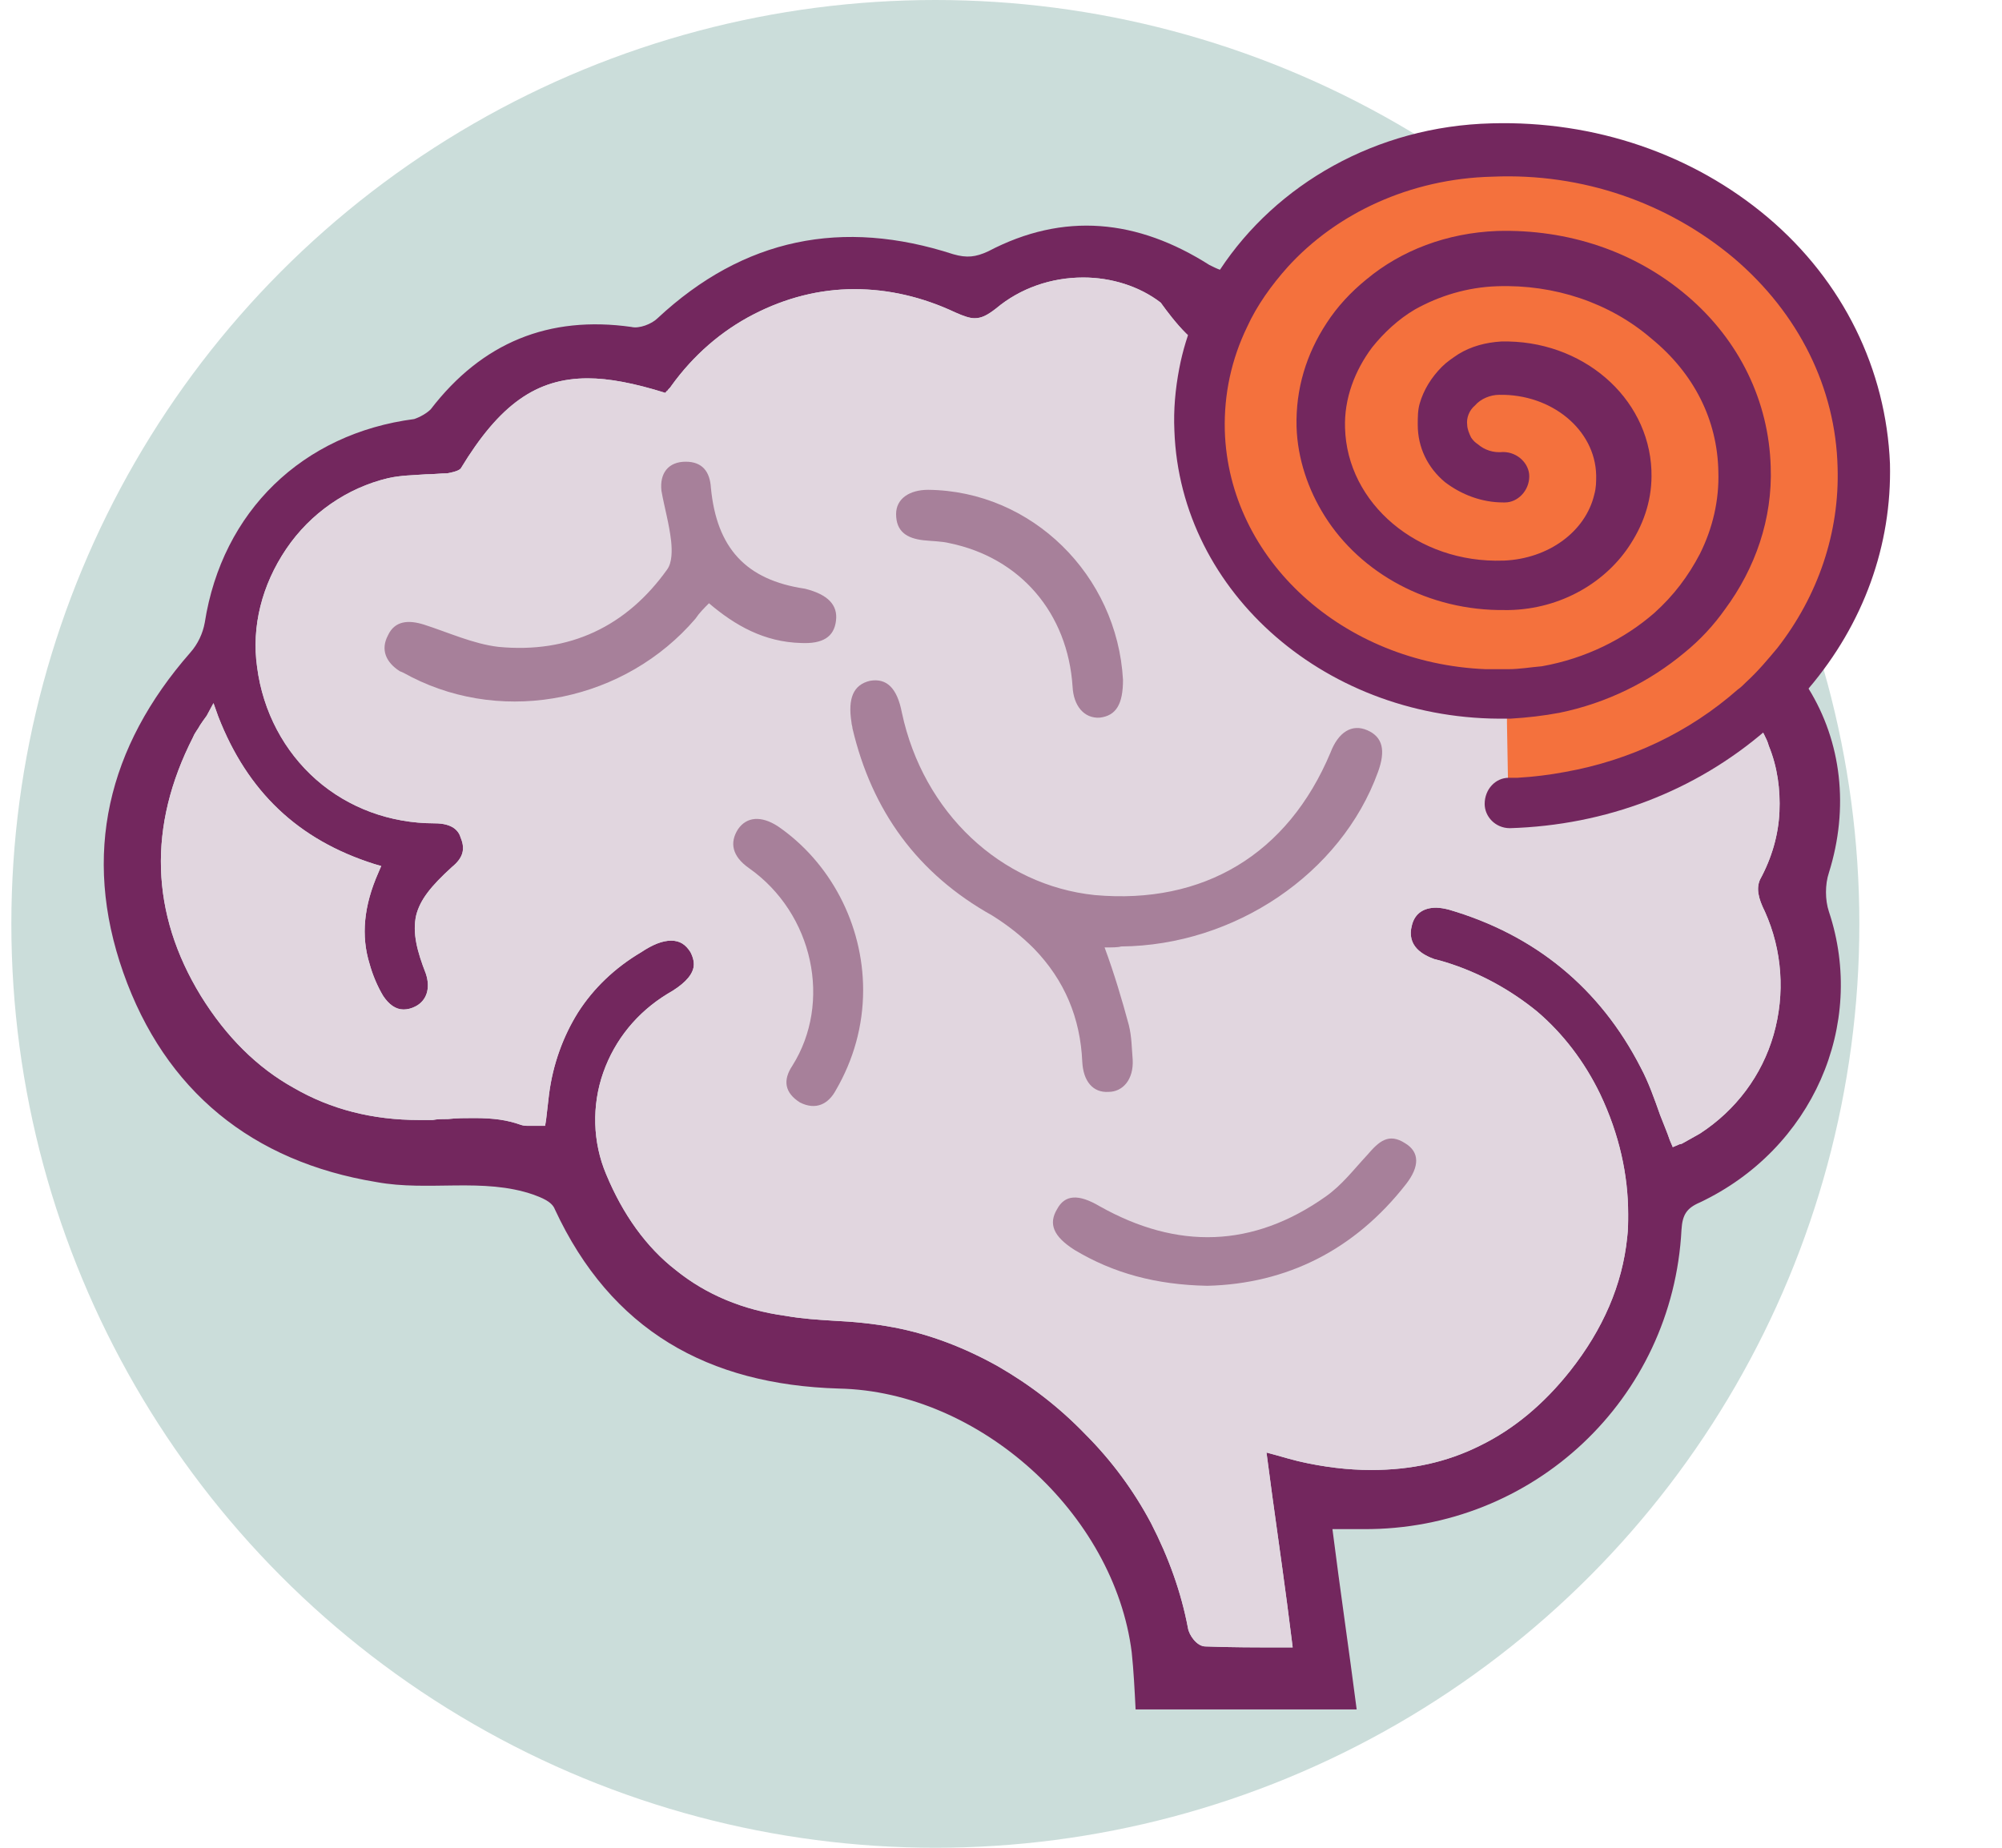
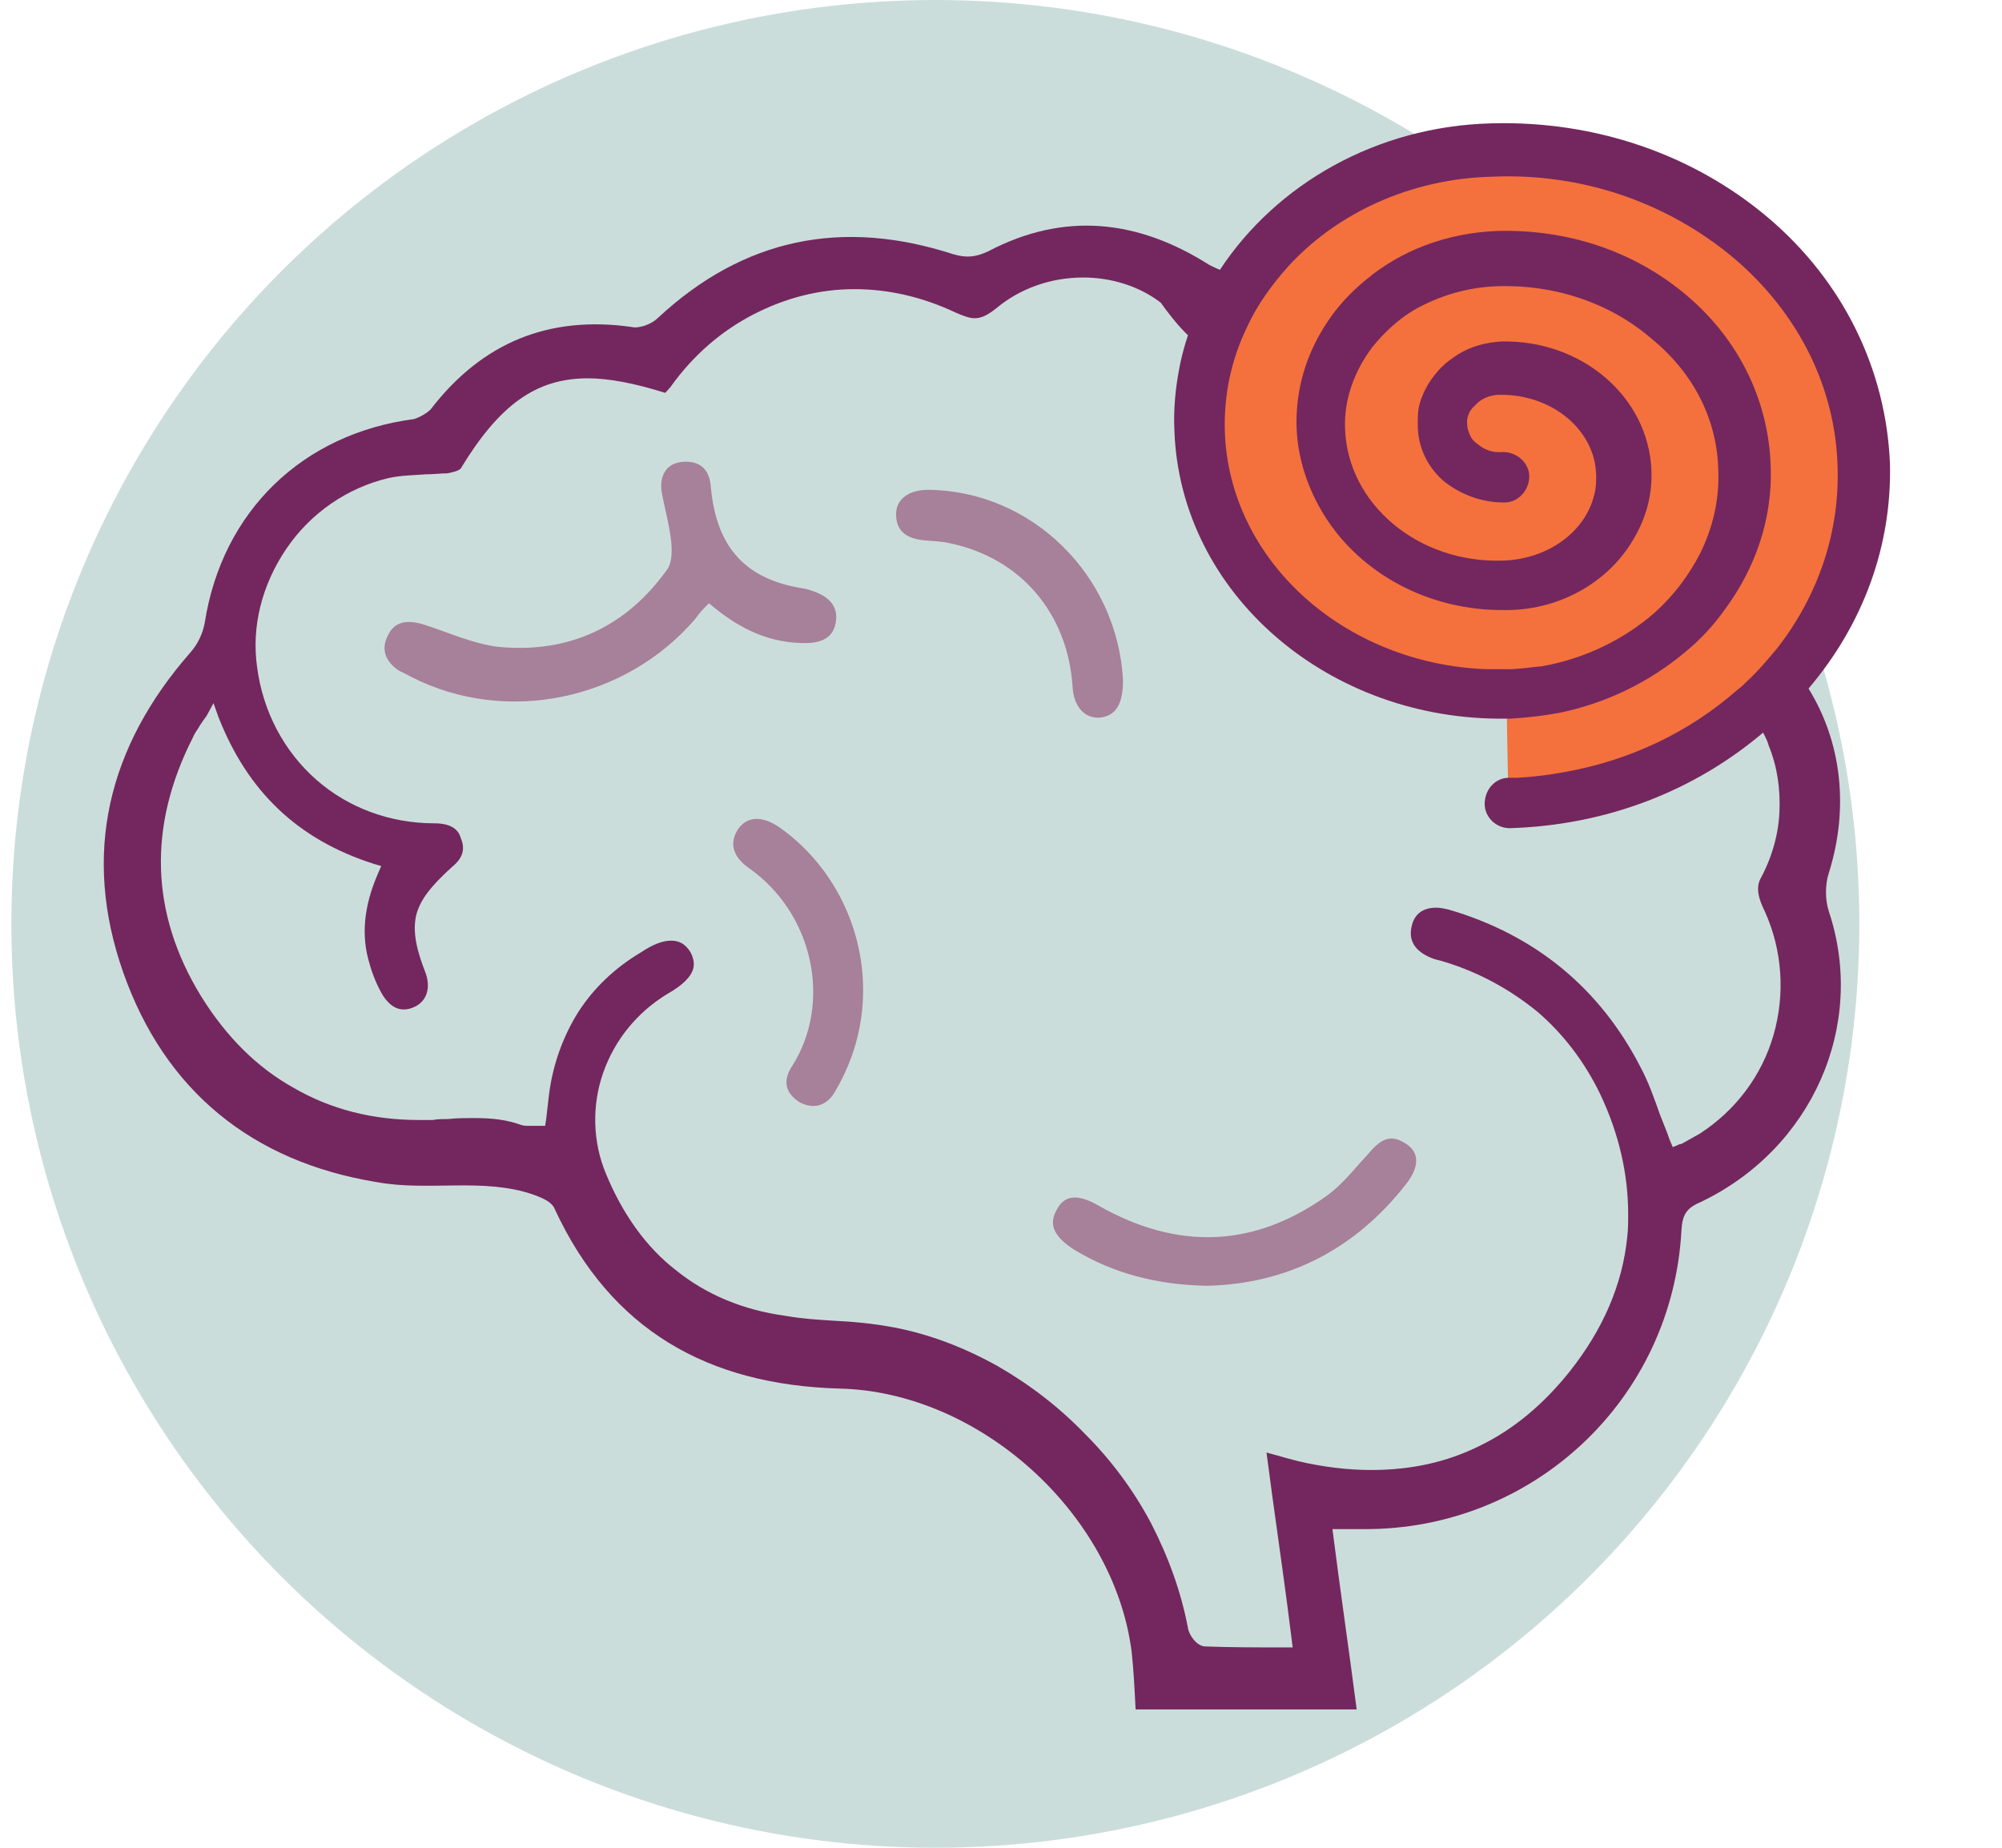
<svg xmlns="http://www.w3.org/2000/svg" width="130" height="120" viewBox="0 0 130 120" fill="none">
  <circle cx="60.737" cy="60" r="60" fill="#CBDDDA" />
  <path d="M118.759 59.2C118.507 58.444 118.507 57.437 118.759 56.681C120.081 52.463 119.577 48.181 117.437 44.718C117.122 44.215 116.744 43.648 116.366 43.207C116.051 42.83 115.674 42.452 115.296 42.074C114.351 41.13 113.281 40.311 112.022 39.618C112.022 39.618 111.959 39.618 111.959 39.556C111.266 39.178 111.077 38.674 110.888 37.981V37.919C110.763 37.226 110.574 36.533 110.322 35.904C109.629 33.952 108.559 32.126 107.174 30.552C106.418 29.67 105.537 28.852 104.592 28.159C102.263 26.396 99.492 25.137 96.533 24.759C96.218 24.696 95.903 24.57 95.588 24.319C95.4 24.193 95.274 24.004 95.148 23.815C94.959 23.563 94.77 23.248 94.581 22.996C93.763 21.863 92.818 20.855 91.811 20.037C91.307 19.596 90.74 19.281 90.174 18.967C89.67 18.652 89.166 18.4 88.6 18.211C87.025 17.581 85.326 17.267 83.562 17.267C82.744 17.267 81.862 17.393 81.044 17.581C80.981 17.581 80.918 17.581 80.855 17.644C80.225 17.77 79.722 17.707 79.218 17.518C79.029 17.456 78.777 17.33 78.525 17.204C73.866 14.244 69.081 13.741 64.17 16.322C63.351 16.7 62.785 16.763 61.903 16.511C54.725 14.181 48.303 15.441 42.7 20.667C42.322 21.044 41.503 21.359 41 21.233C35.648 20.478 31.303 22.241 27.966 26.585C27.714 26.837 27.274 27.089 26.896 27.215C19.655 28.159 14.429 33.196 13.296 40.437C13.17 41.13 12.855 41.822 12.351 42.389C7 48.496 5.3 55.485 8.007 63.167C10.714 70.848 16.381 75.444 24.44 76.767C27.84 77.396 31.366 76.452 34.64 77.585C35.144 77.774 35.837 78.026 36.026 78.53C39.677 86.4 45.974 89.926 54.474 90.178C63.603 90.367 72.355 98.3 73.488 107.304C73.614 108.5 73.677 109.759 73.74 111.018H88.096C87.592 107.115 87.025 103.274 86.522 99.307H88.537C99.555 99.37 108.622 90.87 109.188 79.852C109.251 78.907 109.503 78.467 110.385 78.089C117.688 74.626 121.214 66.567 118.759 59.2ZM114.603 59.2C115.737 61.718 115.925 64.552 115.17 67.196C114.414 69.841 112.714 72.107 110.385 73.618C110.07 73.807 109.692 73.996 109.377 74.185C109.251 74.248 109.188 74.311 109.063 74.311L108.622 74.5L108.433 74.059C108.244 73.493 107.992 72.926 107.803 72.422C107.425 71.352 107.048 70.281 106.544 69.337C103.9 64.174 99.681 60.711 94.077 59.074C93.826 59.011 93.511 58.948 93.259 58.948C92.44 58.948 91.874 59.326 91.685 60.081C91.307 61.467 92.44 62.033 93.133 62.285C93.385 62.348 93.637 62.411 93.826 62.474C96.092 63.167 98.107 64.3 99.807 65.685C101.507 67.133 102.892 68.959 103.9 71.037C105.159 73.681 105.725 76.326 105.725 78.844C105.725 79.348 105.725 79.852 105.663 80.356C105.348 83.441 104.088 86.337 101.948 89.044C100.248 91.185 98.296 92.822 96.092 93.893C93.951 94.963 91.622 95.467 89.04 95.467C87.529 95.467 85.955 95.278 84.318 94.9C83.814 94.774 83.374 94.648 82.933 94.522C82.681 94.459 82.492 94.396 82.24 94.333C82.366 95.278 82.492 96.222 82.618 97.167C83.059 100.378 83.499 103.4 83.877 106.485L83.94 106.989H83.437C81.611 106.989 79.911 106.989 78.274 106.926C77.707 106.926 77.203 106.17 77.14 105.73C76.7 103.4 75.881 101.133 74.748 98.93C73.614 96.789 72.166 94.837 70.466 93.137C68.766 91.374 66.877 89.926 64.8 88.73C62.659 87.533 60.392 86.652 58.062 86.211C56.74 85.959 55.418 85.833 54.096 85.77C53.088 85.707 52.081 85.644 51.011 85.456C48.24 85.078 45.848 84.07 43.896 82.496C41.944 80.985 40.433 78.844 39.362 76.263C38.481 74.185 38.418 71.793 39.174 69.652C39.929 67.511 41.377 65.748 43.329 64.552C44.337 63.985 44.903 63.419 45.029 62.852C45.092 62.537 45.029 62.222 44.84 61.844C44.526 61.341 44.148 61.089 43.581 61.089C43.014 61.089 42.385 61.341 41.629 61.844C39.929 62.852 38.544 64.174 37.537 65.748C36.592 67.259 35.9 69.085 35.648 71.1C35.585 71.604 35.522 72.17 35.459 72.737L35.396 73.115H35.018C34.955 73.115 34.829 73.115 34.703 73.115C34.577 73.115 34.451 73.115 34.325 73.115C34.137 73.115 34.011 73.115 33.822 73.052C32.94 72.737 32.059 72.611 30.8 72.611C30.233 72.611 29.666 72.611 29.1 72.674C28.785 72.674 28.407 72.674 28.092 72.737C27.777 72.737 27.526 72.737 27.211 72.737C24.188 72.737 21.481 72.044 19.088 70.659C16.696 69.337 14.681 67.322 13.044 64.678C9.77 59.326 9.581 53.659 12.54 47.867C12.666 47.552 12.855 47.363 12.981 47.111C13.107 46.922 13.233 46.733 13.422 46.481L13.863 45.663L14.177 46.544C16.066 51.393 19.34 54.541 24.314 56.115L24.755 56.241L24.566 56.681C23.622 58.822 23.433 60.774 24 62.6C24.188 63.293 24.503 64.048 24.881 64.678C25.259 65.244 25.7 65.559 26.203 65.559C26.455 65.559 26.707 65.496 26.959 65.37C27.714 64.993 27.966 64.174 27.651 63.23C27.085 61.781 26.77 60.585 27.022 59.452C27.274 58.444 27.966 57.563 29.351 56.304C30.044 55.737 30.233 55.17 29.918 54.415C29.792 53.974 29.414 53.47 28.218 53.47C25.322 53.47 22.614 52.463 20.537 50.637C18.459 48.811 17.074 46.23 16.696 43.333C16.318 40.689 17.011 37.981 18.585 35.652C20.159 33.322 22.551 31.685 25.196 31.055C26.014 30.867 26.833 30.867 27.651 30.804C28.155 30.804 28.596 30.741 29.037 30.741C29.729 30.615 29.855 30.489 29.918 30.426C32.437 26.27 34.829 24.57 38.166 24.57C39.551 24.57 41.188 24.885 43.203 25.515C43.266 25.452 43.266 25.389 43.329 25.389C43.392 25.263 43.518 25.2 43.581 25.074C45.029 23.059 46.855 21.485 48.933 20.415C51.011 19.344 53.214 18.778 55.481 18.778C57.685 18.778 59.888 19.281 62.029 20.289C62.596 20.541 62.974 20.667 63.288 20.667C63.729 20.667 64.107 20.478 64.674 20.037C66.248 18.715 68.263 18.022 70.34 18.022C72.166 18.022 73.992 18.589 75.377 19.659C75.377 19.659 77.518 22.744 78.274 22.304C78.966 21.863 79.785 21.485 80.666 21.233C81.17 21.044 81.737 20.919 82.366 20.855C82.744 20.793 83.185 20.793 83.562 20.793C84.318 20.793 85.074 20.919 85.829 21.107C86.333 21.233 86.774 21.422 87.214 21.611C87.781 21.863 88.285 22.178 88.788 22.555C90.111 23.5 91.118 24.759 91.874 26.207C92.062 26.522 92.188 26.9 92.314 27.278C92.503 27.907 92.755 28.159 93.259 28.222C93.385 28.222 93.574 28.222 93.7 28.222C94.203 28.222 94.707 28.285 95.211 28.348C98.17 28.726 100.814 29.859 102.892 31.811C103.018 31.937 103.144 32.063 103.27 32.189C103.711 32.63 104.088 33.07 104.466 33.574C104.907 34.141 105.285 34.707 105.6 35.4C106.292 36.722 106.796 38.233 107.111 39.87C107.174 40.122 107.174 40.437 107.237 40.689C107.3 41.067 107.363 41.381 107.488 41.633C107.677 41.948 107.929 42.137 108.496 42.326C108.685 42.389 108.937 42.452 109.125 42.578C110.448 43.144 111.644 43.9 112.588 44.907C112.966 45.285 113.281 45.663 113.596 46.104C113.974 46.607 114.225 47.111 114.54 47.678C114.666 47.93 114.792 48.181 114.855 48.433C115.422 49.819 115.611 51.267 115.548 52.715C115.485 54.226 115.044 55.737 114.288 57.122C114.037 57.689 114.163 58.319 114.603 59.2Z" fill="#73275E" />
-   <path d="M114.603 59.2C115.736 61.718 115.925 64.552 115.17 67.196C114.414 69.841 112.714 72.107 110.385 73.618C110.07 73.807 109.692 73.996 109.377 74.185C109.251 74.248 109.188 74.311 109.062 74.311L108.622 74.5L108.433 74.059C108.244 73.493 107.992 72.926 107.803 72.422C107.425 71.352 107.048 70.281 106.544 69.337C103.899 64.174 99.681 60.711 94.077 59.074C93.825 59.011 93.51 58.948 93.259 58.948C92.44 58.948 91.874 59.326 91.685 60.081C91.307 61.467 92.44 62.033 93.133 62.285C93.385 62.348 93.636 62.411 93.825 62.474C96.092 63.167 98.107 64.3 99.807 65.685C101.507 67.133 102.892 68.959 103.899 71.037C105.159 73.681 105.725 76.326 105.725 78.844C105.725 79.348 105.725 79.852 105.662 80.356C105.348 83.441 104.088 86.337 101.948 89.044C100.248 91.185 98.296 92.822 96.092 93.892C93.951 94.963 91.622 95.467 89.04 95.467C87.529 95.467 85.955 95.278 84.318 94.9C83.814 94.774 83.374 94.648 82.933 94.522C82.681 94.459 82.492 94.396 82.24 94.333C82.366 95.278 82.492 96.222 82.618 97.167C83.059 100.378 83.499 103.4 83.877 106.485L83.94 106.989H83.436C81.611 106.989 79.91 106.989 78.273 106.926C77.707 106.926 77.203 106.17 77.14 105.73C76.699 103.4 75.881 101.133 74.748 98.93C73.614 96.789 72.166 94.837 70.466 93.137C68.766 91.374 66.877 89.926 64.799 88.73C62.659 87.533 60.392 86.652 58.062 86.211C56.74 85.959 55.418 85.833 54.096 85.77C53.088 85.707 52.081 85.644 51.011 85.456C48.24 85.078 45.847 84.07 43.896 82.496C41.944 80.985 40.433 78.844 39.362 76.263C38.481 74.185 38.418 71.793 39.173 69.652C39.929 67.511 41.377 65.748 43.329 64.552C44.336 63.985 44.903 63.418 45.029 62.852C45.092 62.537 45.029 62.222 44.84 61.844C44.525 61.341 44.148 61.089 43.581 61.089C43.014 61.089 42.385 61.341 41.629 61.844C39.929 62.852 38.544 64.174 37.536 65.748C36.592 67.259 35.899 69.085 35.648 71.1C35.585 71.604 35.522 72.17 35.459 72.737L35.396 73.115H35.018C34.955 73.115 34.829 73.115 34.703 73.115C34.577 73.115 34.451 73.115 34.325 73.115C34.136 73.115 34.011 73.115 33.822 73.052C32.94 72.737 32.059 72.611 30.799 72.611C30.233 72.611 29.666 72.611 29.099 72.674C28.785 72.674 28.407 72.674 28.092 72.737C27.777 72.737 27.525 72.737 27.21 72.737C24.188 72.737 21.481 72.044 19.088 70.659C16.696 69.337 14.681 67.322 13.044 64.678C9.77 59.326 9.581 53.659 12.54 47.867C12.666 47.552 12.855 47.363 12.981 47.111C13.107 46.922 13.233 46.733 13.422 46.481L13.862 45.663L14.177 46.544C16.066 51.392 19.34 54.541 24.314 56.115L24.755 56.241L24.566 56.681C23.622 58.822 23.433 60.774 23.999 62.6C24.188 63.292 24.503 64.048 24.881 64.678C25.259 65.244 25.699 65.559 26.203 65.559C26.455 65.559 26.707 65.496 26.959 65.37C27.714 64.993 27.966 64.174 27.651 63.23C27.085 61.781 26.77 60.585 27.022 59.452C27.273 58.444 27.966 57.563 29.351 56.304C30.044 55.737 30.233 55.17 29.918 54.415C29.792 53.974 29.414 53.47 28.218 53.47C25.322 53.47 22.614 52.463 20.536 50.637C18.459 48.811 17.073 46.23 16.696 43.333C16.318 40.689 17.011 37.981 18.585 35.652C20.159 33.322 22.551 31.685 25.196 31.055C26.014 30.867 26.833 30.867 27.651 30.804C28.155 30.804 28.596 30.741 29.036 30.741C29.729 30.615 29.855 30.489 29.918 30.426C32.436 26.27 34.829 24.57 38.166 24.57C39.551 24.57 41.188 24.885 43.203 25.515C43.266 25.452 43.266 25.389 43.329 25.389C43.392 25.263 43.518 25.2 43.581 25.074C45.029 23.059 46.855 21.485 48.933 20.415C51.011 19.344 53.214 18.778 55.481 18.778C57.685 18.778 59.888 19.281 62.029 20.289C62.596 20.541 62.974 20.667 63.288 20.667C63.729 20.667 64.107 20.478 64.674 20.037C66.248 18.715 68.262 18.022 70.34 18.022C72.166 18.022 73.992 18.589 75.377 19.659C75.377 19.659 77.518 22.744 78.273 22.304C78.966 21.863 79.785 21.485 80.666 21.233C81.17 21.044 81.736 20.919 82.366 20.855C82.744 20.793 83.185 20.793 83.562 20.793C84.318 20.793 85.073 20.919 85.829 21.107C86.333 21.233 86.773 21.422 87.214 21.611C87.781 21.863 88.285 22.178 88.788 22.555C90.111 23.5 91.118 24.759 91.874 26.207C92.062 26.522 92.188 26.9 92.314 27.278C92.503 27.907 92.755 28.159 93.259 28.222C93.385 28.222 93.573 28.222 93.699 28.222C94.203 28.222 94.707 28.285 95.21 28.348C98.17 28.726 100.814 29.859 102.892 31.811C103.018 31.937 103.144 32.063 103.27 32.189C103.71 32.63 104.088 33.07 104.466 33.574C104.907 34.141 105.285 34.707 105.599 35.4C106.292 36.722 106.796 38.233 107.11 39.87C107.173 40.122 107.173 40.437 107.236 40.689C107.299 41.067 107.362 41.381 107.488 41.633C107.677 41.948 107.929 42.137 108.496 42.326C108.685 42.389 108.936 42.452 109.125 42.578C110.448 43.144 111.644 43.9 112.588 44.907C112.966 45.285 113.281 45.663 113.596 46.104C113.973 46.607 114.225 47.111 114.54 47.678C114.666 47.93 114.792 48.181 114.855 48.433C115.422 49.819 115.61 51.267 115.548 52.715C115.485 54.226 115.044 55.737 114.288 57.122C114.036 57.689 114.162 58.319 114.603 59.2Z" fill="#E1D6DF" />
-   <path d="M89.481 50.133C87.089 56.744 80.163 61.404 72.796 61.467C72.607 61.53 72.229 61.53 71.726 61.53C72.355 63.23 72.859 64.93 73.3 66.567C73.489 67.322 73.489 68.078 73.552 68.833C73.615 70.093 72.922 70.911 71.978 70.911C70.97 70.974 70.341 70.219 70.278 68.959C70.152 66.126 69.144 63.67 67.129 61.593C66.311 60.774 65.429 60.081 64.422 59.452C59.574 56.744 56.615 52.652 55.355 47.3C55.355 47.174 55.292 47.048 55.292 46.922C55.041 45.348 55.418 44.467 56.489 44.215C57.559 44.026 58.252 44.656 58.566 46.293C59.952 52.778 64.989 57.5 71.096 58.13C78.148 58.759 83.626 55.485 86.396 48.874C86.9 47.552 87.781 46.985 88.789 47.426C89.796 47.867 89.985 48.748 89.481 50.133Z" fill="#A7809A" />
  <path d="M54.285 40.311C54.159 41.382 53.403 41.822 52.018 41.759C49.626 41.696 47.737 40.626 46.037 39.178C45.722 39.493 45.407 39.807 45.155 40.185C40.622 45.474 32.877 47.111 26.707 43.963C26.455 43.837 26.266 43.711 25.951 43.585C25.07 43.019 24.692 42.2 25.196 41.255C25.637 40.311 26.518 40.248 27.526 40.563C29.099 41.067 30.737 41.822 32.374 42.011C36.97 42.452 40.685 40.689 43.329 36.974C43.644 36.533 43.644 35.778 43.581 35.148C43.455 34.015 43.14 32.944 42.951 31.874C42.825 30.741 43.392 29.985 44.526 29.985C45.596 29.985 46.099 30.615 46.163 31.685C46.54 35.589 48.429 37.667 52.27 38.233C53.781 38.611 54.411 39.304 54.285 40.311Z" fill="#A7809A" />
  <path d="M101.633 49.567C101.633 49.755 101.633 49.944 101.57 50.07C101.507 50.574 101.318 51.141 101.066 51.456C100.814 51.77 99.933 51.959 99.555 51.77C99.051 51.519 98.611 50.889 98.485 50.385C98.485 50.322 98.485 50.322 98.485 50.259C98.17 49.126 98.107 47.93 97.918 46.859C97.918 46.733 97.855 46.67 97.855 46.544C97.792 46.167 97.666 45.852 97.54 45.474C97.477 45.285 97.414 45.159 97.351 44.97C97.099 44.404 96.848 43.837 96.533 43.27C94.392 39.492 90.866 37.352 86.207 36.785C85.829 36.722 85.388 36.722 85.01 36.659C84.003 36.596 83.248 36.093 83.248 35.022C83.248 33.889 84.066 33.448 85.136 33.385C85.325 33.448 85.514 33.448 85.514 33.448C85.703 33.448 85.892 33.448 86.018 33.511C86.648 33.574 87.277 33.637 87.907 33.763C91.055 34.392 93.951 35.841 96.218 37.981C96.785 38.485 97.288 38.989 97.729 39.556L97.792 39.618C98.737 40.689 99.492 41.885 100.122 43.207C100.373 43.711 100.625 44.215 100.751 44.718C100.94 45.222 101.129 45.789 101.255 46.292C101.444 47.3 101.57 48.433 101.633 49.567Z" fill="#73275E" />
  <path d="M91.307 76.893C87.97 81.174 83.562 83.378 78.4 83.504C75.062 83.441 72.292 82.685 69.774 81.174C68.388 80.293 68.074 79.474 68.64 78.53C69.144 77.585 70.025 77.522 71.411 78.341C76.448 81.174 81.359 81.048 86.081 77.711C87.151 76.956 87.907 75.948 88.788 75.004C89.544 74.122 90.174 73.555 91.244 74.248C92.188 74.815 92.188 75.759 91.307 76.893Z" fill="#A7809A" />
  <path d="M71.411 46.607C70.403 46.67 69.711 45.852 69.648 44.593C69.333 39.807 66.248 36.218 61.651 35.274C61.148 35.148 60.518 35.148 59.951 35.085C58.881 34.959 58.188 34.519 58.188 33.385C58.188 32.378 59.07 31.811 60.266 31.811C67.003 31.874 72.544 37.352 72.922 44.152C72.922 45.726 72.481 46.481 71.411 46.607Z" fill="#A7809A" />
  <path d="M56.048 64.3C56.048 66.63 55.418 68.833 54.285 70.785C53.781 71.73 52.963 72.107 51.955 71.604C50.948 70.974 50.822 70.156 51.452 69.211C54.033 65.118 52.837 59.326 48.618 56.367C47.548 55.611 47.359 54.73 47.926 53.848C48.492 53.03 49.437 52.967 50.507 53.659C53.907 55.989 56.048 60.019 56.048 64.3Z" fill="#A7809A" />
  <path d="M116.366 43.208C115.611 44.215 114.729 45.096 113.785 45.915C109.692 49.567 104.152 51.896 97.981 52.085L97.918 50.511L97.855 46.985V46.67L97.792 45.096C97.603 45.096 97.415 45.096 97.226 45.096C86.648 45.159 77.959 37.604 77.644 27.971C77.581 25.956 77.896 24.067 78.526 22.304C79.092 20.604 79.974 19.03 81.044 17.582C84.444 12.985 90.174 9.9 96.722 9.711C109.692 9.333 120.522 18.463 120.837 30.237C120.963 35.022 119.263 39.556 116.366 43.208Z" fill="#F4713D" />
  <path d="M117.436 44.719C116.933 45.348 116.366 45.915 115.736 46.482C115.422 46.796 115.044 47.111 114.666 47.426C110.07 51.393 104.277 53.596 98.044 53.785C97.1 53.785 96.407 53.03 96.407 52.211C96.407 51.267 97.1 50.511 97.981 50.511H98.044C98.233 50.511 98.359 50.511 98.548 50.511C99.618 50.448 100.625 50.322 101.633 50.133C105.851 49.378 109.692 47.552 112.84 44.782C113.029 44.656 113.218 44.467 113.407 44.278C114.162 43.585 114.792 42.83 115.422 42.074C118.066 38.674 119.451 34.582 119.325 30.363C119.199 25.2 116.807 20.352 112.588 16.763C108.307 13.174 102.766 11.222 96.911 11.474C91.559 11.6 86.773 13.867 83.625 17.33C82.555 18.526 81.611 19.848 80.981 21.233C79.974 23.311 79.47 25.578 79.533 27.971C79.785 36.344 87.214 43.082 96.47 43.459C96.911 43.459 97.351 43.459 97.855 43.459H97.918C98.674 43.459 99.366 43.333 100.122 43.27C102.955 42.767 105.474 41.508 107.425 39.807C108.685 38.674 109.629 37.415 110.385 35.967C111.203 34.33 111.644 32.504 111.581 30.615C111.518 27.278 110.007 24.256 107.236 21.989C104.529 19.659 100.94 18.463 97.225 18.589C95.273 18.652 93.448 19.219 91.874 20.1C90.803 20.73 89.859 21.611 89.103 22.556C87.97 24.067 87.277 25.893 87.34 27.782C87.466 32.693 92.062 36.596 97.603 36.407H97.666C100.562 36.282 102.955 34.519 103.522 32.126C103.648 31.685 103.648 31.308 103.648 30.867C103.585 27.907 100.751 25.578 97.351 25.641C96.785 25.641 96.155 25.893 95.777 26.333C95.4 26.648 95.211 27.152 95.273 27.593C95.273 27.845 95.4 28.159 95.525 28.411C95.651 28.6 95.777 28.726 95.966 28.852C96.407 29.23 96.974 29.419 97.603 29.356C98.548 29.356 99.303 30.111 99.303 30.93C99.303 31.874 98.548 32.63 97.729 32.63C97.666 32.63 97.603 32.63 97.603 32.63C96.218 32.63 94.896 32.126 93.825 31.308C92.692 30.363 92.062 29.041 92.062 27.593C92.062 27.089 92.062 26.648 92.188 26.207C92.44 25.326 92.944 24.508 93.636 23.815C93.951 23.5 94.329 23.248 94.707 22.996C95.525 22.493 96.47 22.241 97.477 22.178C102.703 22.052 107.048 25.767 107.236 30.552V30.615C107.299 32.315 106.796 33.889 105.914 35.274C104.34 37.793 101.381 39.556 97.981 39.619C97.918 39.619 97.855 39.619 97.792 39.619H97.729C92.755 39.682 88.348 37.226 86.018 33.511C84.948 31.811 84.255 29.796 84.192 27.719C84.129 25.263 84.822 22.996 86.144 20.982C86.837 19.911 87.718 18.967 88.725 18.148C90.992 16.259 93.951 15.126 97.225 15C101.822 14.874 106.166 16.322 109.566 19.219C112.966 22.115 114.855 26.082 114.981 30.3C115.107 33.7 113.974 36.911 112.022 39.556C111.266 40.626 110.385 41.571 109.377 42.389C107.111 44.278 104.34 45.663 101.255 46.293C100.248 46.482 99.177 46.608 98.107 46.67C98.044 46.67 97.981 46.67 97.918 46.67H97.855C86.27 46.859 76.636 38.548 76.259 27.971C76.196 26.585 76.322 25.263 76.573 23.941C77.014 21.611 77.959 19.471 79.218 17.519C82.87 11.978 89.355 8.2 96.848 8.011C103.585 7.822 109.944 10.026 114.792 14.119C119.703 18.274 122.474 24.004 122.725 30.111C122.851 35.4 121.025 40.5 117.436 44.719Z" fill="#73275E" />
</svg>